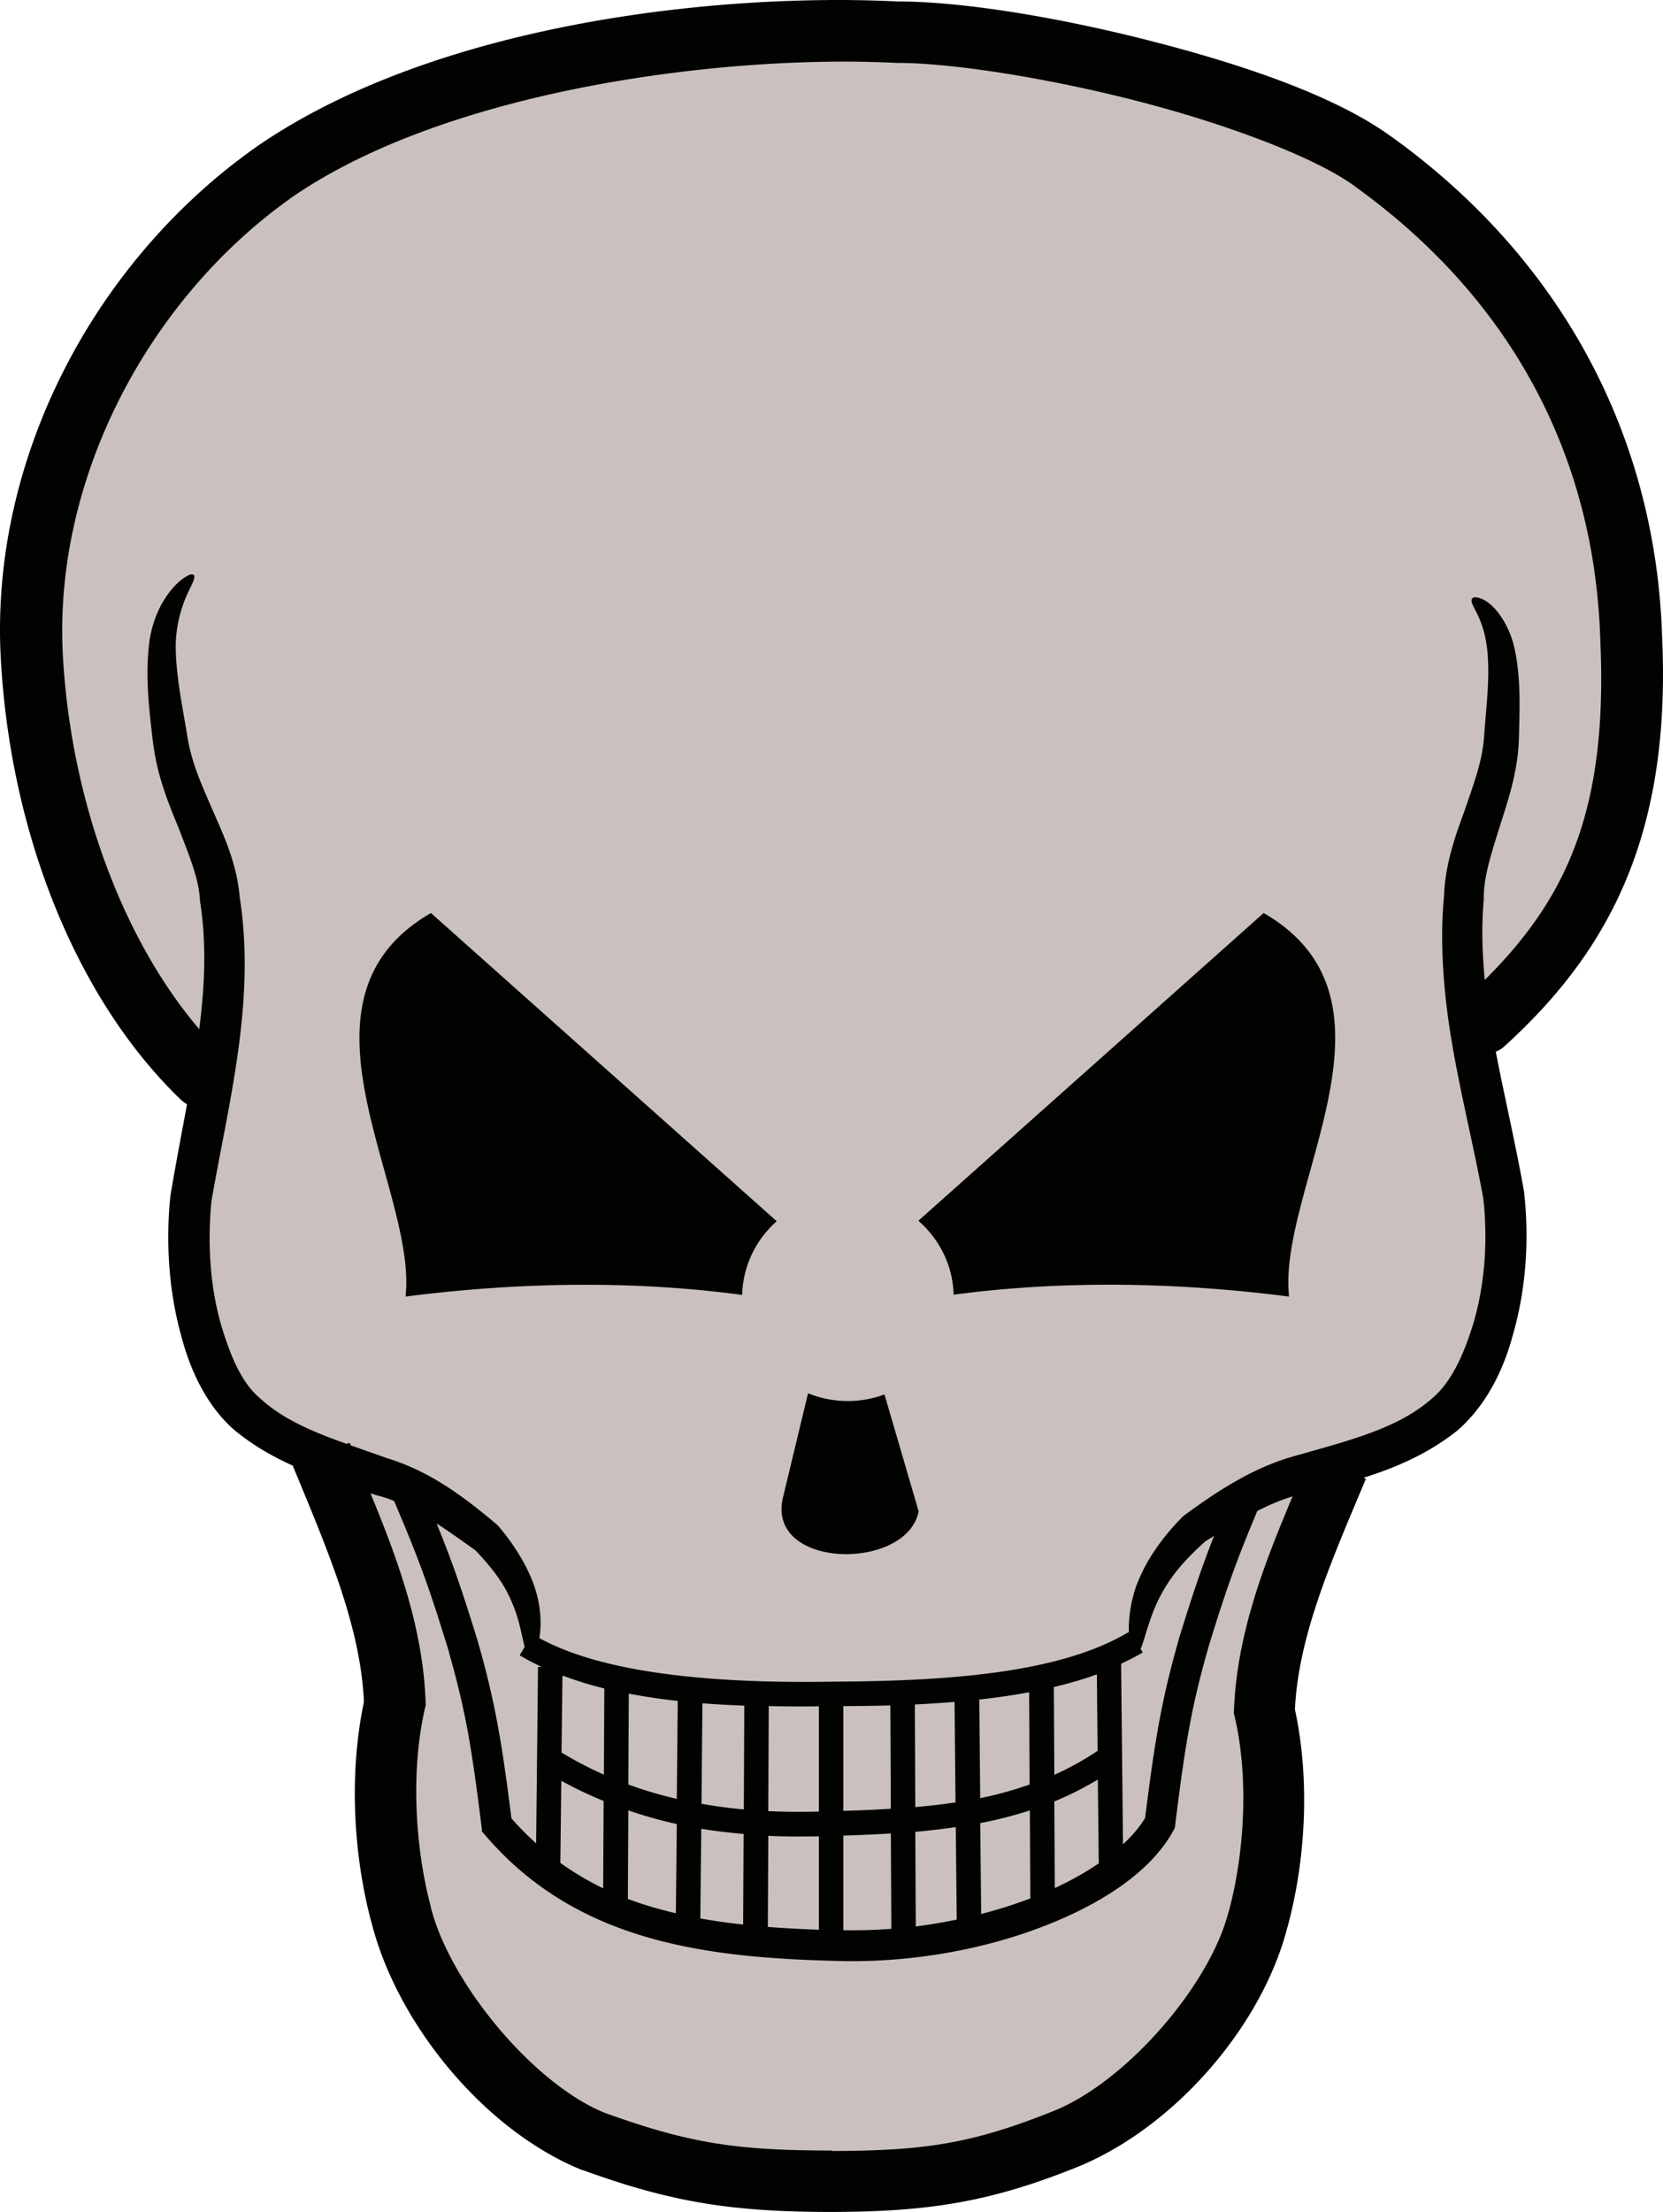
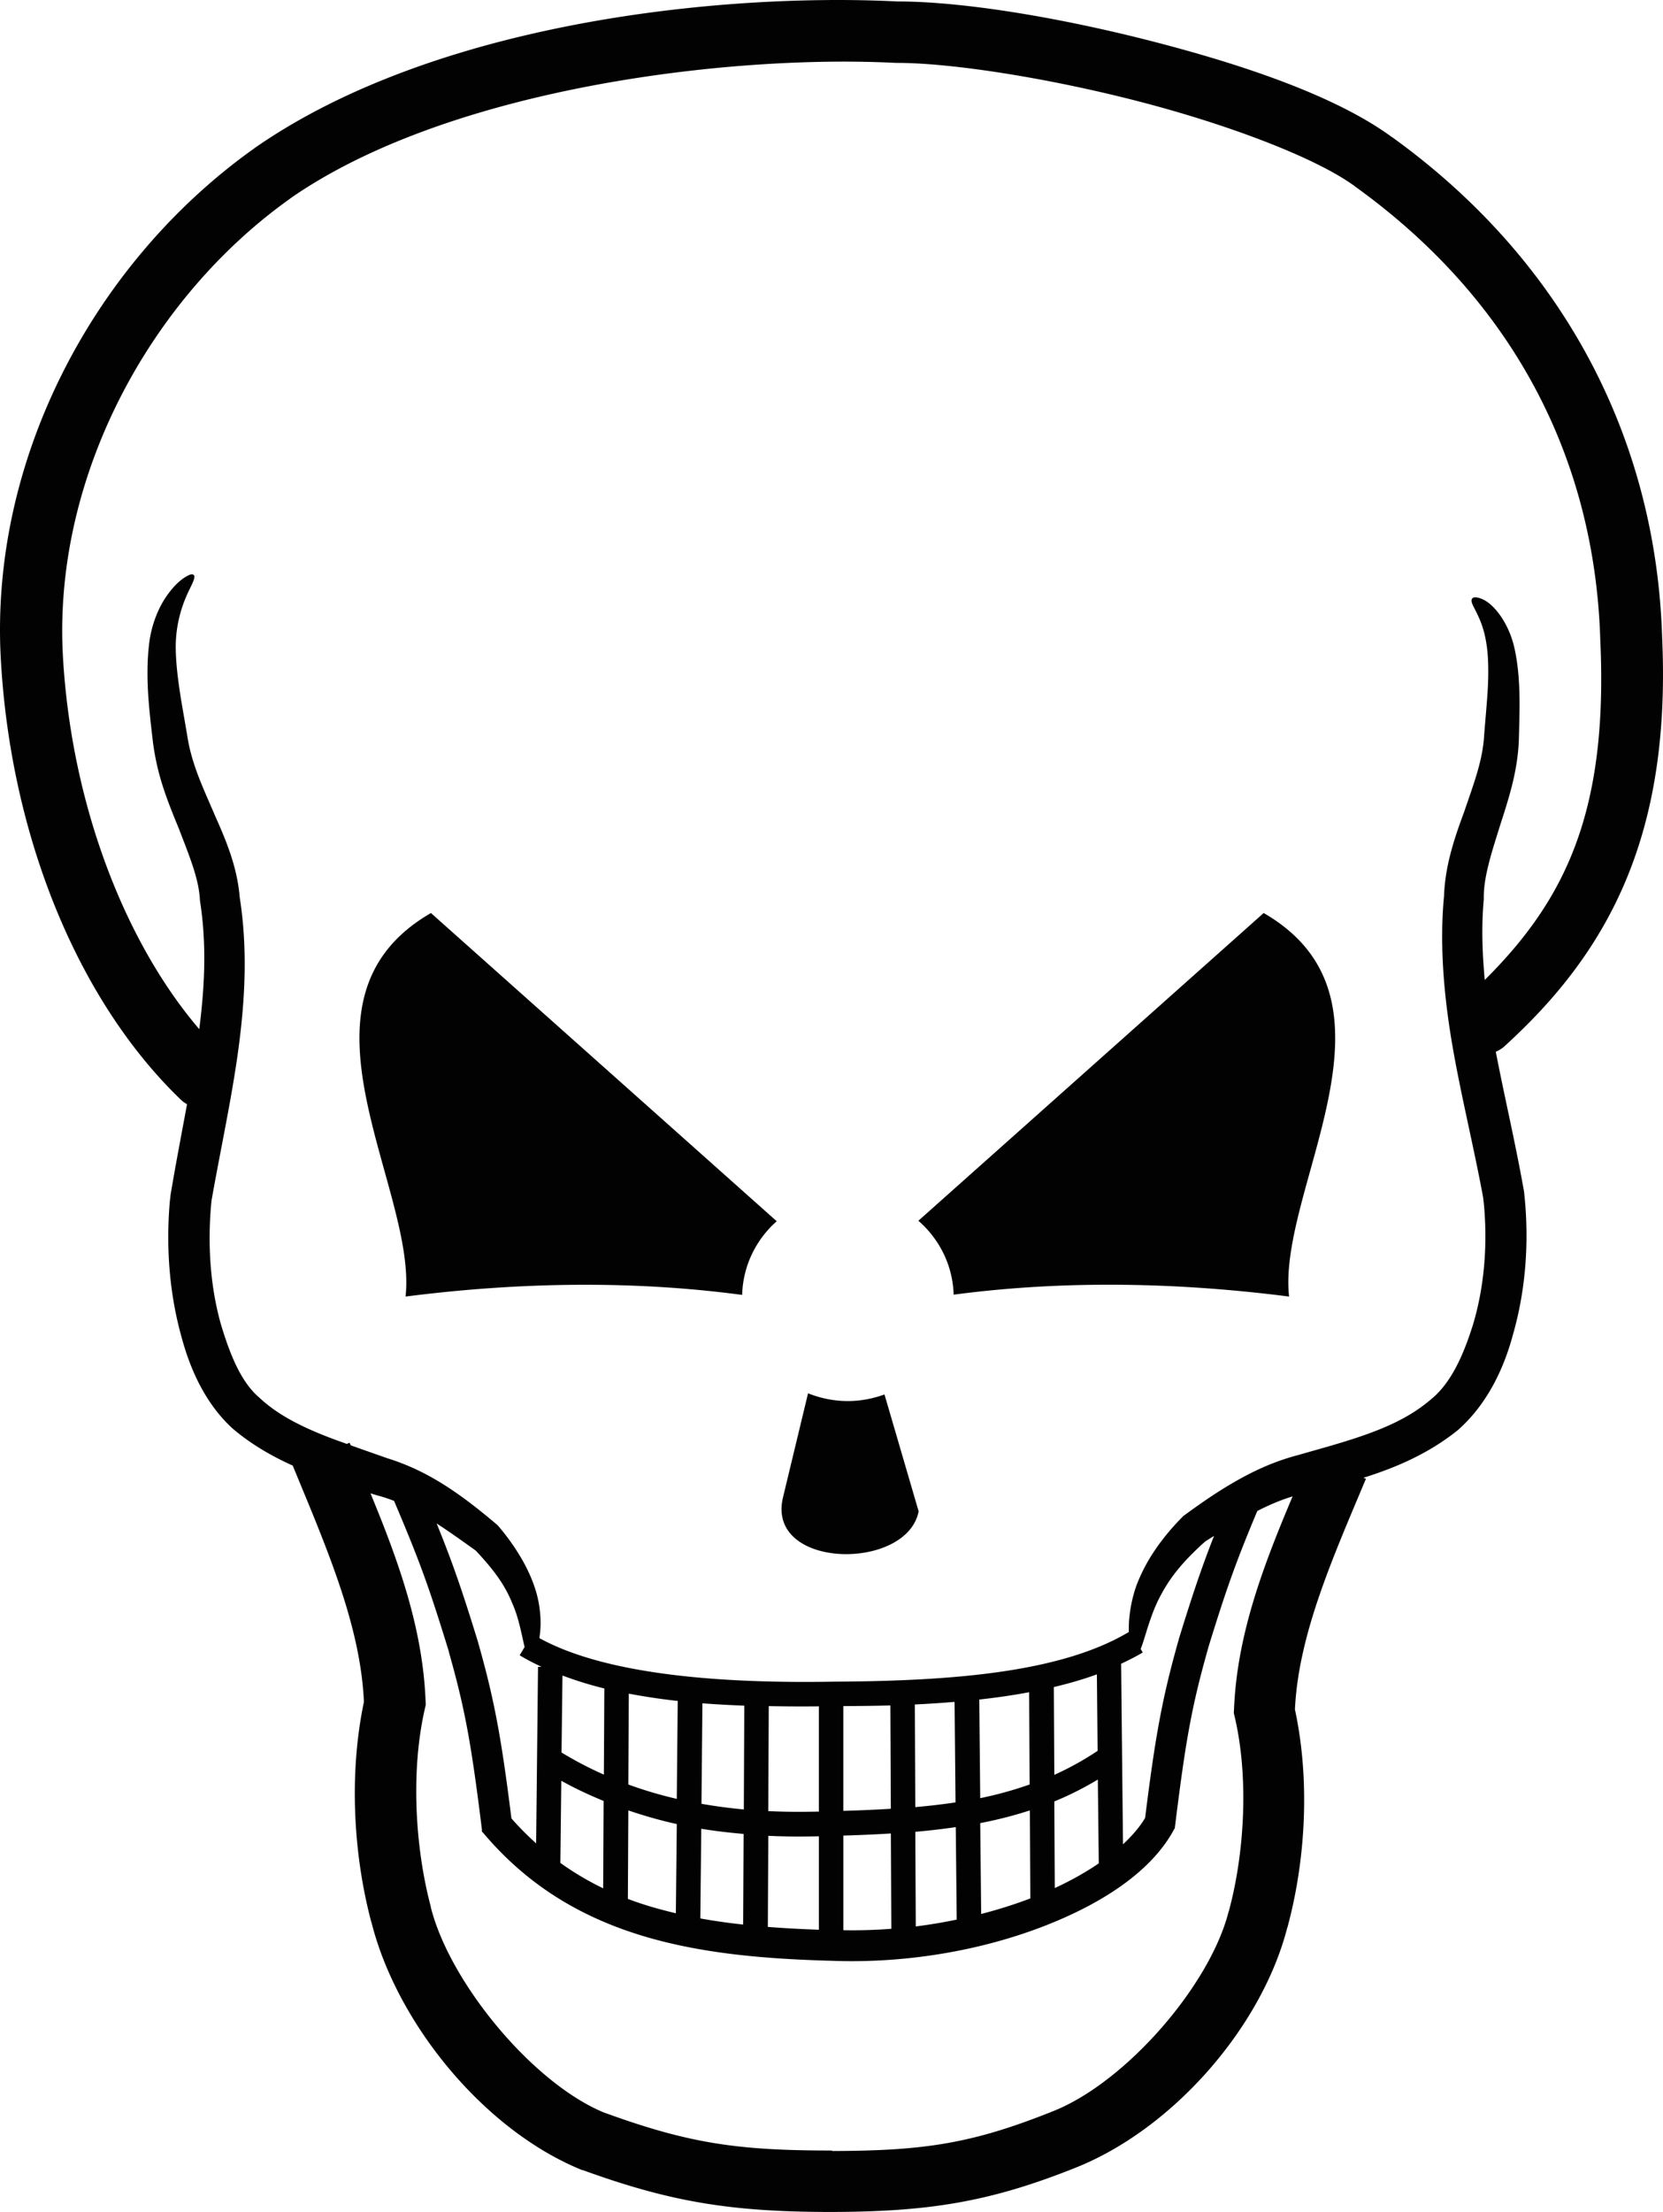
<svg xmlns="http://www.w3.org/2000/svg" version="1.0" width="220.936" height="293.663" viewBox="0 0 220.936 293.663">
-   <path d="M117.248 5.398c-15.356.255-30.933-.728-45.812 3.686-11.587 1.694-23.098 5.207-32.25 12.71C22.506 32.666 12.774 51.608 8.405 70.79c-3.167 10.852-2.163 22.603-1.031 33.68 2.306 9.18 7.65 17.153 10.938 25.993 2.047 6.5 10.606 9.105 10 16.682-.62 6.38-3.81 12.197-3.063 18.874-.39 9.67 3.858 20.005 11.812 25.42 6.134.668 8.992 6.858 9.313 12.424 2.745 11.329 8.335 22.934 5.03 34.793-.042 10.138 4.44 19.737 7.345 29.074 7.813 7.386 14.759 17.75 26.336 18.647 20.104 5.858 44.293 7.078 61.85-6.033 10.223-5.841 16.72-16.402 21.345-26.945 3.765-15.203-3.304-31.918 3.78-46.55 2.123-6.57 3.994-16.087 12.313-16.809 4.86-.865 9.934-3.445 10.969-8.801 6.674-13.628 3.491-29.433.5-43.658-.397-7.865 8.677-10.502 11.906-16.555 4.572-6.496 4.105-14.984 6.404-22.415 2.04-8.755.798-17.753-.592-26.454-.134-8.553-2.55-17.18-8.683-23.26-7.395-11.832-16.817-22.553-27.723-31.138-7.941-7.87-19.839-5.607-29.662-8.885-9.933-2-20.038-3.784-30.244-3.475z" fill="#cac1be" fill-rule="evenodd" />
  <path d="M109.848.008c-23.636.2-55.16 5.117-76.031 19.656l-.031.03C12.664 34.69-1.312 60.705.098 87.32c1.271 23.636 10.249 45.515 23.875 58.625.26.256.555.477.875.656-.721 3.902-1.498 7.913-2.188 12.031-.04.392-.093.793-.125 1.188-.484 5.997.003 11.962 1.531 17.5 1.184 4.494 3.232 9.026 6.813 12.312 2.547 2.173 5.304 3.723 8.062 4.968l-.03.032c4.53 10.965 8.987 21.2 9.437 31.312-2.027 9.648-1.374 20.34.968 29.188.006.021.026.04.032.062 3.332 13.328 14.858 27.552 27.906 32.875l.062.031h.094c11.88 4.316 19.96 5.563 33.125 5.563 12.83-.037 20.942-1.3 32.438-5.906 12.94-5.186 24.703-18.715 28.063-31.906h.031c.005-.02-.004-.044 0-.063 2.357-8.737 3.023-19.316.969-28.844.473-9.883 4.916-19.877 9.437-30.625l-.343-.125c.793-.248 1.6-.52 2.406-.812 3.387-1.228 6.866-2.897 10.125-5.5 3.833-3.37 6.077-8.021 7.312-12.594 1.631-5.642 2.167-11.75 1.625-17.844-.037-.42-.078-.833-.125-1.25-1.152-6.525-2.629-12.708-3.75-18.562a4.133 4.133 0 001.313-.875c13.804-12.593 21.999-28.025 20.78-54.25 0-.021.002-.042 0-.063-.86-26.418-13.23-49.92-35.843-66.219-.017-.013-.045-.018-.063-.031-7.228-5.305-19.23-9.465-31.75-12.688-12.467-3.21-25.132-5.28-33.719-5.313-.059-.003-.128.003-.187 0-2.95-.143-6.096-.215-9.406-.187zm.125 8.187c3.208-.045 6.248.016 9.062.156.063.001.125.001.188 0 7.17.005 19.836 1.964 31.875 5.063 12.039 3.099 23.769 7.534 28.938 11.344l.031.031c20.803 14.97 31.761 35.857 32.531 60v.063c1.067 22.702-4.494 34.47-15.344 45.25-.066-.661-.11-1.318-.156-1.97-.213-3.016-.23-5.945.031-8.75-.038-1.602.271-3.208.688-4.843.416-1.635.965-3.303 1.468-4.937.624-1.92 1.231-3.818 1.688-5.72.457-1.9.743-3.8.812-5.624.062-2.362.139-4.62.063-6.688-.076-2.068-.284-3.928-.656-5.562a12.373 12.373 0 00-1.5-3.719c-.597-.973-1.23-1.687-1.813-2.156-.583-.47-1.109-.689-1.5-.781-.392-.093-.649-.064-.781.093-.133.157-.118.408 0 .719.117.31.34.697.594 1.219.254.522.553 1.17.812 2 .26.83.47 1.846.594 3 .142 1.424.162 3.07.062 4.969-.099 1.898-.322 4.053-.5 6.468-.091 1.432-.397 2.964-.875 4.625-.477 1.662-1.122 3.444-1.78 5.375-.572 1.55-1.186 3.244-1.688 5.094s-.897 3.849-.97 6.031c-.301 3.1-.315 6.294-.124 9.532.19 3.237.592 6.526 1.156 9.875 1.127 6.696 2.858 13.597 4.156 20.594.041.375.093.747.125 1.125.471 5.438.008 10.81-1.437 15.688-1.26 4.06-2.917 7.849-5.625 10.03-2.48 2.139-5.399 3.497-8.438 4.594-3.039 1.097-6.177 1.92-9.156 2.782-3.318.856-6.18 2.23-8.687 3.687-2.507 1.458-4.672 3.005-6.594 4.406-1.49 1.487-2.797 3.06-3.844 4.625a22.865 22.865 0 00-2.406 4.625 18.263 18.263 0 00-.906 3.97 15.309 15.309 0 00-.094 2.187c-8.777 5.232-22.667 6.51-39.062 6.593h-.031c-14.284.257-30.1-.757-39.22-5.78.093-.623.167-1.323.157-2.157a15.118 15.118 0 00-.5-3.656c-.376-1.4-1.002-2.918-1.875-4.469a29.153 29.153 0 00-3.344-4.719c-1.805-1.522-3.838-3.192-6.219-4.781-2.38-1.59-5.127-3.076-8.406-4.094a746.486 746.486 0 01-4.875-1.719c-.048-.115-.108-.228-.156-.343l-.375.156c-1.19-.43-2.392-.861-3.563-1.344-2.96-1.22-5.776-2.664-8.062-4.812-2.458-2.096-3.886-5.734-5.094-9.72-1.345-4.777-1.758-10.026-1.344-15.374.027-.35.06-.684.094-1.031 1.226-6.968 2.778-13.963 3.656-20.75.44-3.394.715-6.732.75-10 .035-3.269-.176-6.451-.656-9.532-.18-2.149-.671-4.114-1.281-5.906-.61-1.792-1.319-3.411-2-4.937-.8-1.88-1.614-3.655-2.25-5.344-.635-1.69-1.108-3.296-1.375-4.875-.388-2.378-.802-4.541-1.094-6.531-.291-1.99-.48-3.823-.5-5.47a16.55 16.55 0 01.438-3.968c.27-1.16.625-2.141.968-2.937.344-.797.681-1.406.875-1.875.194-.47.258-.781.125-.938-.066-.078-.19-.113-.343-.094-.154.02-.329.093-.563.22-.468.251-1.109.723-1.781 1.468a12.416 12.416 0 00-2 3.062 14.886 14.886 0 00-1.281 4.688c-.21 1.855-.242 3.903-.125 6.062.116 2.16.383 4.426.656 6.75a32.645 32.645 0 001.312 5.875c.615 1.929 1.391 3.818 2.157 5.688.614 1.61 1.257 3.203 1.78 4.781.525 1.578.93 3.148 1 4.719.44 2.786.62 5.702.563 8.75-.05 2.677-.294 5.456-.656 8.312-9.922-11.587-17.057-29.992-18.125-49.719v-.03c-1.23-23.46 11.422-47.168 30.22-60.532.011-.009.018-.022.03-.031C56.894 13.596 87.515 8.512 109.973 8.196zm-52.72 113.02c-20.115 11.614-1.78 36.571-3.374 50.918 14.747-1.885 29.933-2.196 44.719-.219.108-3.874 1.843-7.351 4.594-9.78zm110.63 0L122.01 162.07c2.79 2.426 4.57 5.912 4.687 9.813 14.736-1.955 29.867-1.629 44.563.25-1.594-14.347 16.741-39.304-3.375-50.918zm-60.53 63.761l-3.326 13.81c-2.31 9.592 16.455 9.84 18.018 1.863l-4.536-15.517c-1.52.546-3.161.875-4.875.875-1.875 0-3.645-.384-5.281-1.031zm-58.125 13.281c.295.089.616.194.906.281.767.189 1.497.443 2.219.72 3.517 8.27 4.679 11.565 7.28 20 .007.021-.006.04 0 .062 2.223 7.822 3.028 12.565 4.407 23.688l-.062.062c.028.034.065.06.093.094.005.035-.004.058 0 .094h.063c11.834 14.12 28.429 16.585 46.469 17.062 9.917.362 19.768-1.407 27.906-4.532 8.127-3.12 14.634-7.5 17.53-13.03h.032c1.403-11.345 2.189-16.03 4.438-23.939.002-.01-.004-.02 0-.03 2.395-7.767 3.635-11.29 6.53-18.189 1.492-.765 3.057-1.442 4.688-1.937-3.775 8.958-7.369 18.186-7.78 28.219l-.032.531.125.531c1.88 8.03 1.309 18.06-.781 25.781v.032l-.032.03c-2.459 9.737-13.57 22.59-23.25 26.47-10.799 4.327-17.103 5.284-29.438 5.312v-.062c-12.709 0-19.064-.965-30.344-5.063-9.521-3.96-20.5-17.329-22.969-27.28v-.063c-2.092-7.869-2.664-18.061-.78-26.25l.124-.532-.031-.562c-.394-9.765-3.712-18.751-7.313-27.5zm8.78 4c1.829 1.182 3.551 2.43 5.188 3.594 1.21 1.279 2.25 2.508 3.063 3.688a16.945 16.945 0 011.812 3.343c.455 1.03.747 2.05.97 2.938.221.888.387 1.666.53 2.312.046.203.082.358.125.532l-.656 1.093c.913.56 1.897 1.056 2.906 1.532h-.468l-.25 23.438a39.616 39.616 0 01-3.282-3.313c-1.306-10.384-2.205-15.547-4.406-23.28v-.032c-2.09-6.779-3.336-10.448-5.531-15.844zm103.28 1.656c-1.692 4.317-2.88 7.863-4.687 13.72v.03c-2.233 7.853-3.129 12.98-4.468 23.689-.694 1.17-1.697 2.347-2.938 3.5l-.25-23.97c.988-.47 1.964-.948 2.875-1.5l-.281-.468c.161-.365.312-.831.5-1.438.219-.705.474-1.558.812-2.53.34-.974.766-2.063 1.375-3.188a20.88 20.88 0 012.375-3.532c.988-1.193 2.181-2.386 3.532-3.593.375-.229.771-.484 1.156-.72zm-15.562 18.375l.094 10.156a39.452 39.452 0 01-5.75 3.188l-.063-11.656c1.996-.48 3.916-1.02 5.719-1.688zm-71 .157a48.457 48.457 0 005.562 1.718l-.062 11.438a48.761 48.761 0 01-5.625-2.937zm62 2.218l.062 12.25a49.594 49.594 0 01-6.562 1.813l-.125-13.094c2.29-.25 4.504-.573 6.625-.969zm-53.188.188c2.101.397 4.28.725 6.5.969l-.125 13a54.598 54.598 0 01-6.438-1.906zm43.28 1.094l.126 13.344c-1.725.26-3.5.463-5.344.625l-.062-13.625c1.793-.083 3.564-.205 5.28-.344zm-33.5.187c1.839.146 3.699.24 5.564.313l-.063 13.78a69.52 69.52 0 01-5.625-.75zm24.97.282l.062 13.719c-2.028.125-4.124.217-6.312.28v-13.905c2.123-.017 4.207-.032 6.25-.094zm-16.156.093c2.235.044 4.453.055 6.656.031v13.97c-2.297.049-4.531.046-6.719-.063zm43.719 9.75l.125 11.125c-1.714 1.172-3.665 2.274-5.844 3.281l-.062-11.5c1.974-.81 3.9-1.779 5.78-2.906zm-71.281.156c1.819 1.022 3.709 1.894 5.625 2.688l-.062 11.594a38.295 38.295 0 01-5.688-3.375zm8.906 3.938c2.091.712 4.239 1.33 6.438 1.812l-.125 11.844c-2.2-.52-4.322-1.124-6.375-1.906zm53.344 0l.063 11.688a61.86 61.86 0 01-6.531 2.062l-.125-12.062a55.21 55.21 0 006.593-1.687zm-9.843 2.219l.125 12.28a70.04 70.04 0 01-5.438.907l-.062-12.562a92.39 92.39 0 005.375-.625zm-33.812.219c1.837.307 3.716.517 5.625.687l-.063 12.031a81.493 81.493 0 01-5.687-.812zm25.188.625l.062 12.656a67.876 67.876 0 01-6.375.187v-12.562a196.46 196.46 0 006.313-.281zm-16.281.312c2.196.108 4.434.11 6.718.063v12.406c-2.31-.081-4.574-.201-6.78-.375z" style="text-indent:0;text-transform:none;block-progression:tb" color="#000" fill-opacity=".991" />
</svg>